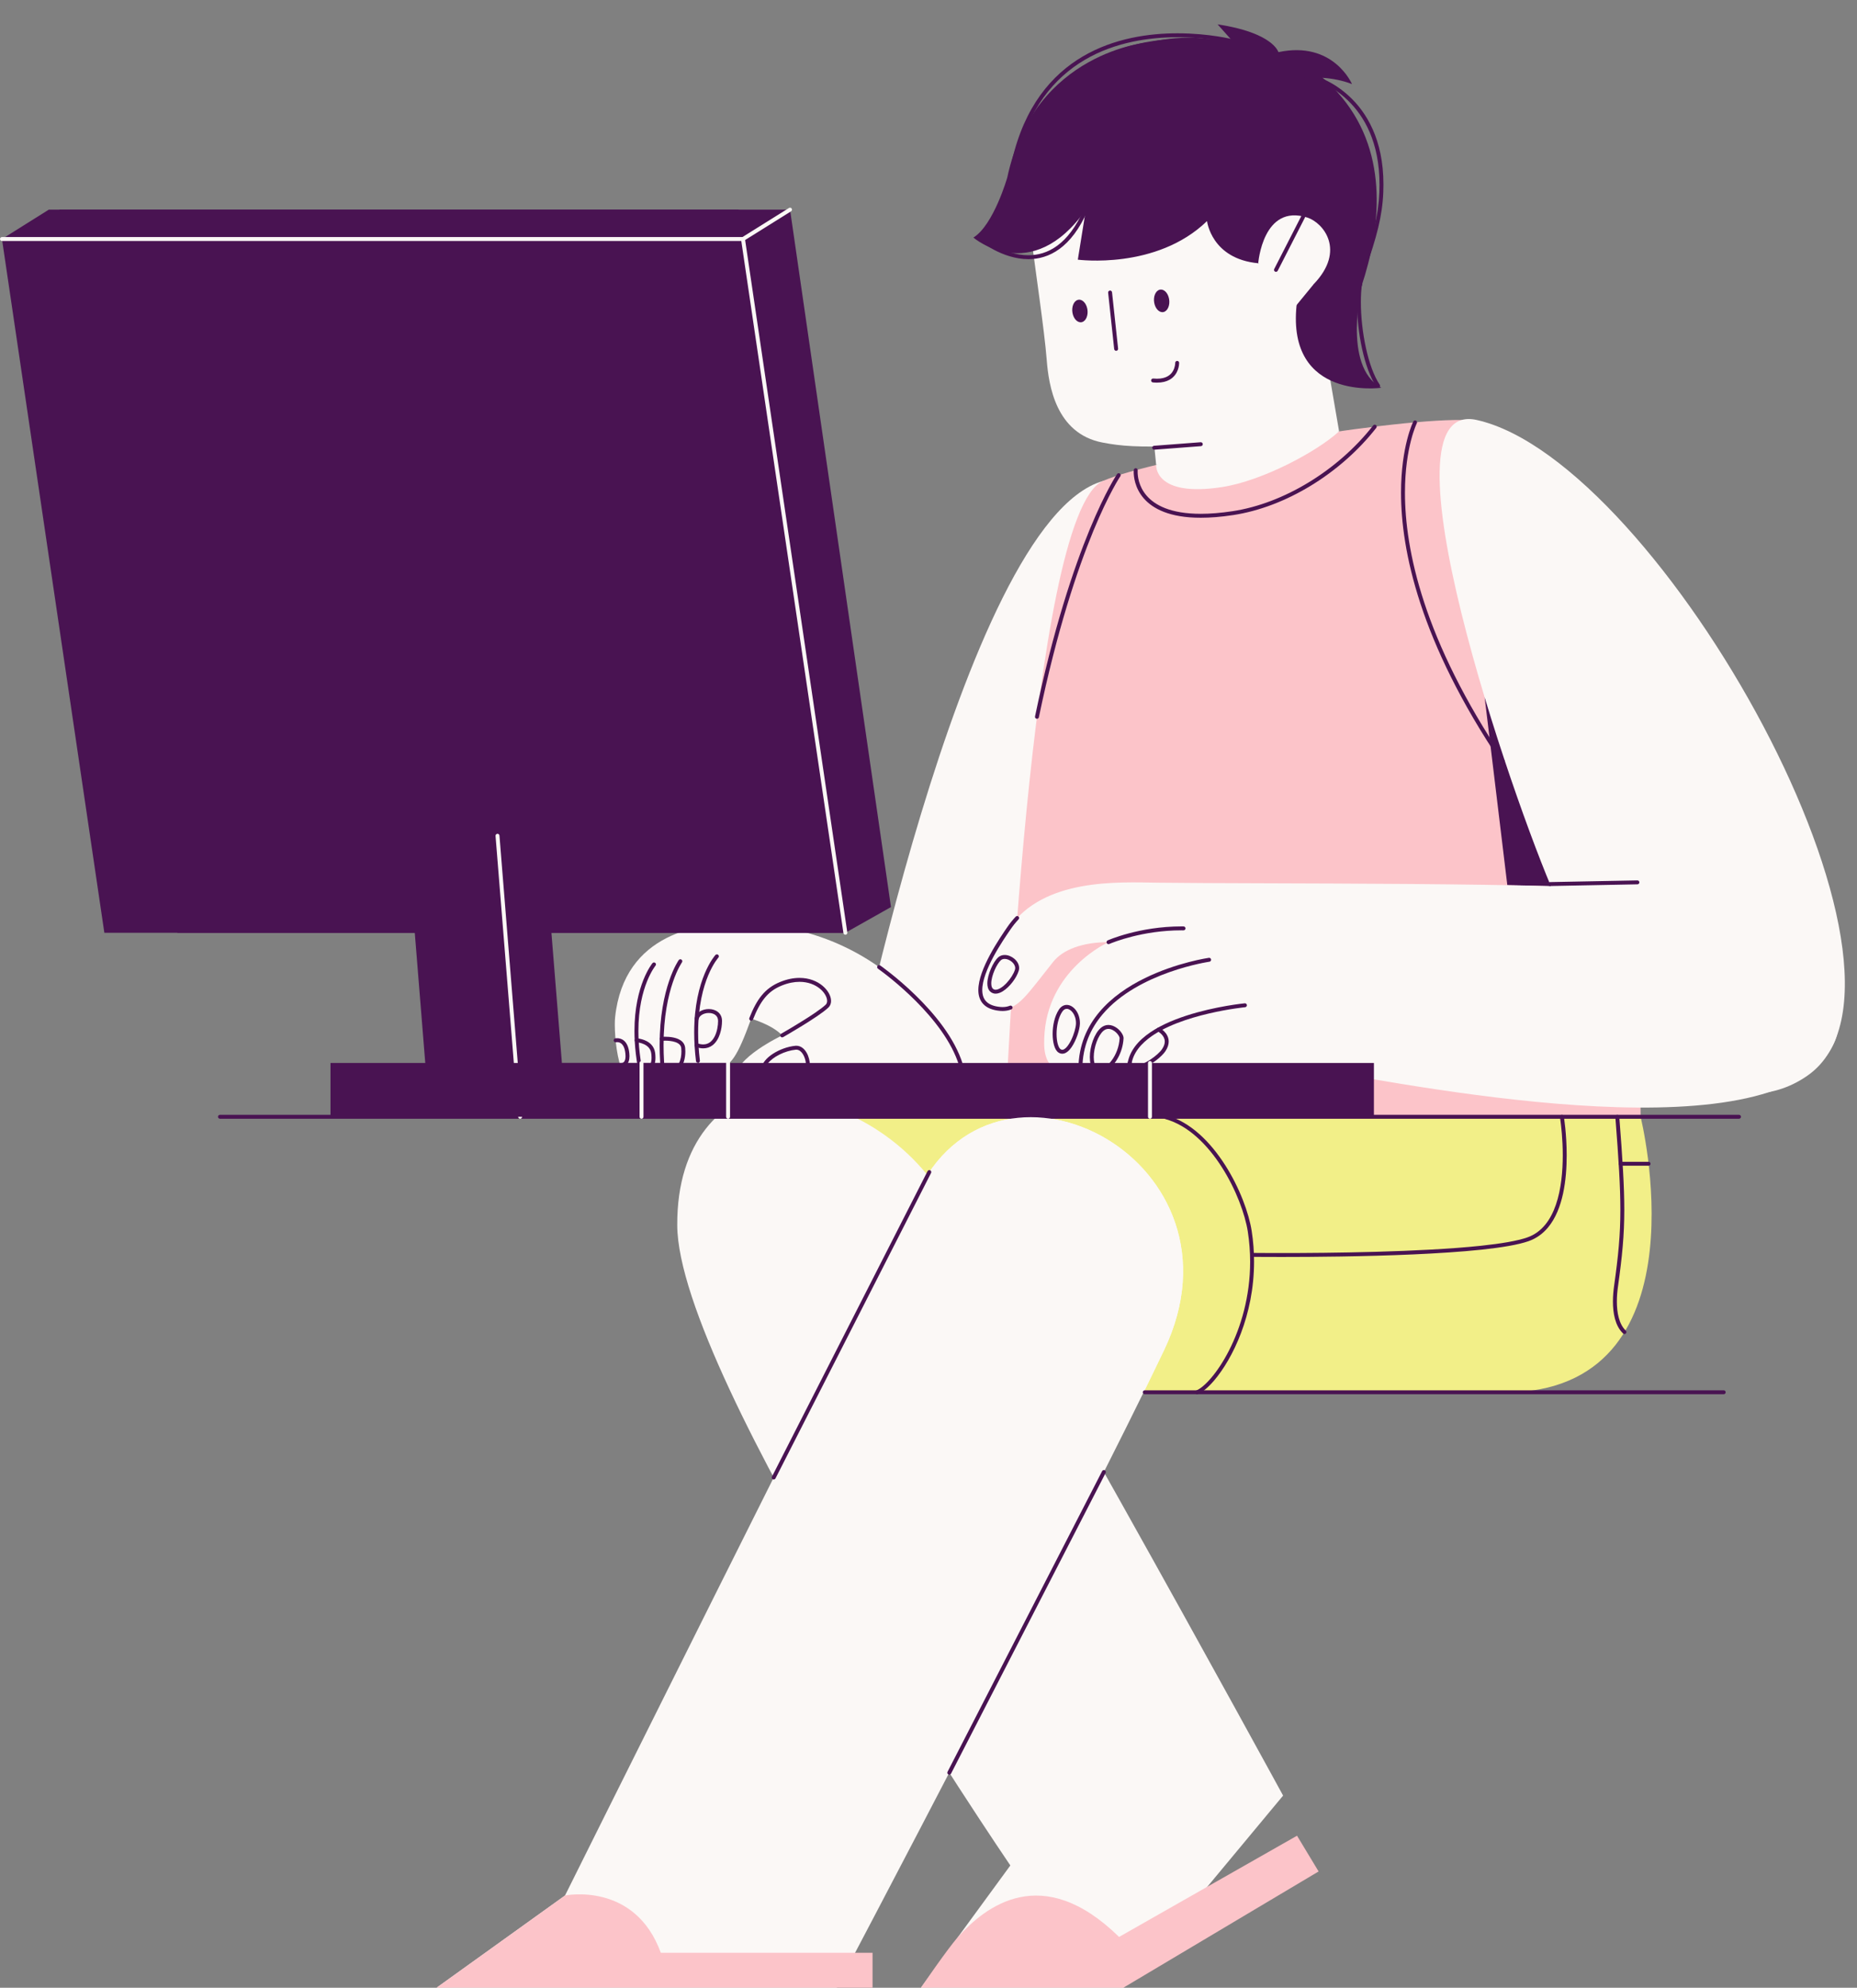
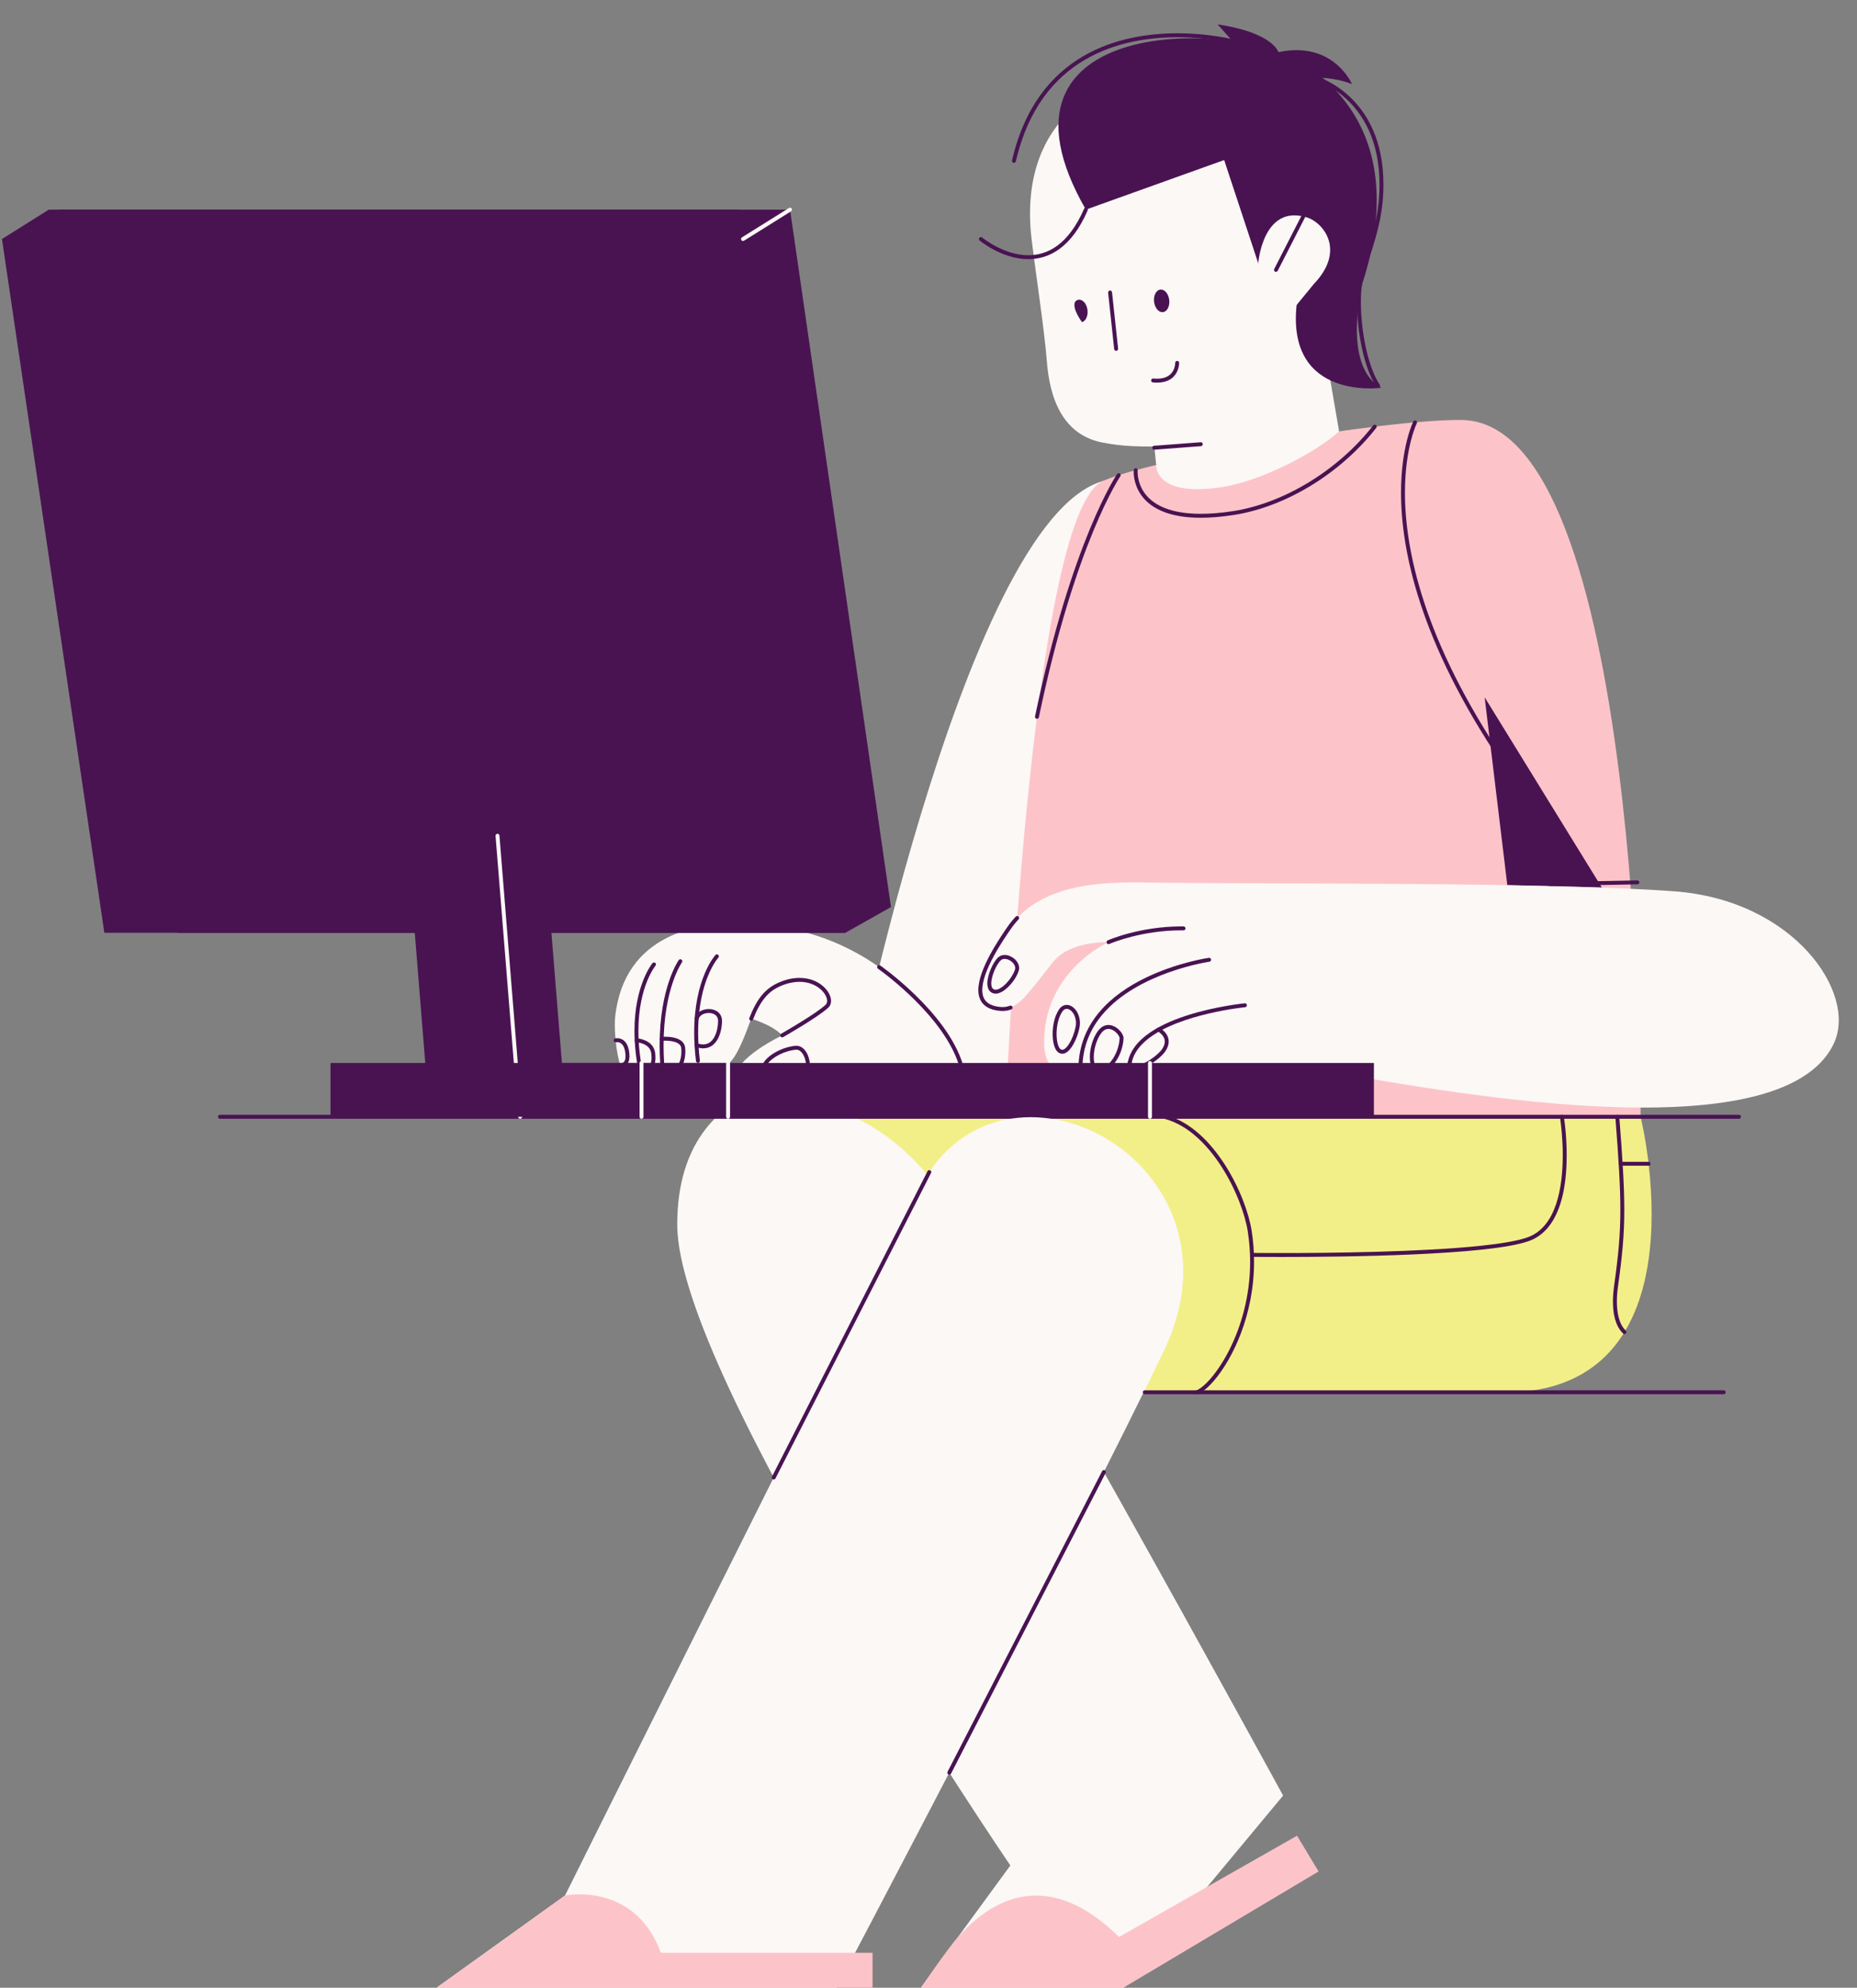
<svg xmlns="http://www.w3.org/2000/svg" fill="#000000" height="505.7" preserveAspectRatio="xMidYMid meet" version="1" viewBox="-0.5 -6.2 472.5 505.7" width="472.5" zoomAndPan="magnify">
  <rect x="-0.5" y="-6.2" width="472.5" height="505.7" fill="#808080" stroke="none" />
  <defs>
    <clipPath id="a">
      <path d="M 171 269 L 326 269 L 326 499.488 L 171 499.488 Z M 171 269" />
    </clipPath>
    <clipPath id="b">
      <path d="M 110 278 L 301 278 L 301 499.488 L 110 499.488 Z M 110 278" />
    </clipPath>
    <clipPath id="c">
      <path d="M 365 100 L 468.91 100 L 468.91 273 L 365 273 Z M 365 100" />
    </clipPath>
    <clipPath id="d">
      <path d="M 110 475 L 222 475 L 222 499.488 L 110 499.488 Z M 110 475" />
    </clipPath>
    <clipPath id="e">
      <path d="M 233 460 L 336 460 L 336 499.488 L 233 499.488 Z M 233 460" />
    </clipPath>
  </defs>
  <g>
    <g clip-path="url(#a)" id="change1_17">
      <path d="M 171.82 305.531 C 172 344.258 256.574 468.387 256.574 468.387 L 233.828 499.488 L 285.344 499.488 L 325.977 450.613 C 325.977 450.613 249.168 309.844 227.539 278.43 C 217.52 263.875 171.617 262.367 171.82 305.531" fill="#fbf8f6" />
    </g>
    <g id="change2_1">
      <path d="M 237.961 296.199 C 259.586 296.199 269.309 278.473 266.527 274.434 C 258.699 263.066 188.82 264.191 172.062 275.684 C 217.891 262.367 237.961 296.199 237.961 296.199" fill="#f2ef88" />
    </g>
    <g id="change2_2">
      <path d="M 416.938 277.926 C 416.938 277.926 433.789 345.512 384.902 348.004 L 249.973 348.004 C 249.973 348.004 219.195 277.836 253.949 277.918 C 297.18 278.02 416.938 277.926 416.938 277.926" fill="#f2ef88" />
    </g>
    <g clip-path="url(#b)" id="change1_16">
      <path d="M 233.453 296.199 C 214.078 333.805 143.266 476.031 143.266 476.031 L 110.59 499.488 L 212.402 499.488 C 212.402 499.488 274.555 381.645 295.715 337.234 C 318.445 289.531 254.48 255.379 233.453 296.199" fill="#fbf8f6" />
    </g>
    <g id="change1_2">
      <path d="M 244.012 264.73 C 244.012 264.73 229.453 229.074 187.398 228.707 C 177.879 228.625 158.297 230.926 156.008 252.617 C 155.574 256.711 156.895 273.281 162.934 268.438 C 162.934 268.438 165.039 271.758 168.395 268.68 C 168.395 268.68 176.48 273.492 177.086 263.688 C 177.086 263.688 178.41 267.473 181.84 266.215 C 185.57 264.844 187.094 262.699 190.633 252.973 C 190.633 252.973 195.992 254.488 198.52 257.219 C 198.52 257.219 186.031 263.121 186.789 268.137 C 187.613 273.562 200.105 272.461 208.762 271.074 C 217.605 269.66 244.012 264.73 244.012 264.73" fill="#fbf8f6" />
    </g>
    <g id="change3_1">
      <path d="M 198.766 257.652 C 198.77 257.648 201.023 256.363 203.582 254.785 C 204.863 253.996 206.219 253.133 207.414 252.32 C 208.609 251.504 209.637 250.742 210.289 250.121 C 210.75 249.684 210.961 249.07 210.957 248.445 C 210.949 247.156 210.152 245.727 208.777 244.574 C 207.395 243.43 205.398 242.582 202.934 242.586 C 201.438 242.582 199.77 242.895 197.973 243.633 C 196.062 244.41 194.562 245.516 193.324 247.016 C 192.086 248.52 191.105 250.41 190.168 252.785 C 190.066 253.043 190.191 253.336 190.449 253.438 C 190.707 253.535 190.996 253.41 191.098 253.152 C 192.016 250.828 192.957 249.035 194.098 247.652 C 195.238 246.27 196.574 245.285 198.348 244.559 C 200.043 243.867 201.578 243.586 202.934 243.586 C 205.168 243.586 206.934 244.348 208.141 245.344 C 209.348 246.34 209.969 247.59 209.957 248.445 C 209.953 248.863 209.832 249.172 209.598 249.398 C 209.031 249.941 208.023 250.691 206.852 251.492 C 205.09 252.695 202.941 254.02 201.234 255.043 C 200.383 255.555 199.641 255.988 199.113 256.297 C 198.586 256.602 198.27 256.781 198.27 256.781 C 198.031 256.918 197.945 257.227 198.086 257.465 C 198.223 257.703 198.527 257.789 198.766 257.652" fill="#491352" />
    </g>
    <g id="change3_2">
      <path d="M 181.539 236.758 C 181.473 236.824 176.129 242.711 176.133 256.48 C 176.133 258.695 176.27 261.113 176.59 263.746 C 176.621 264.02 176.871 264.215 177.145 264.184 C 177.422 264.148 177.617 263.898 177.582 263.625 C 177.266 261.035 177.133 258.656 177.133 256.48 C 177.133 249.727 178.438 244.949 179.73 241.867 C 180.379 240.328 181.023 239.211 181.5 238.48 C 181.742 238.117 181.938 237.852 182.074 237.68 L 182.23 237.488 L 182.27 237.445 L 182.277 237.434 C 182.465 237.23 182.449 236.914 182.246 236.727 C 182.043 236.539 181.727 236.555 181.539 236.758" fill="#491352" />
    </g>
    <g id="change3_3">
      <path d="M 172.203 238.051 C 172.152 238.121 167.336 244.934 167.34 259.695 C 167.34 262.434 167.504 265.445 167.895 268.738 C 167.93 269.012 168.176 269.207 168.453 269.176 C 168.727 269.145 168.922 268.895 168.891 268.621 C 168.5 265.367 168.34 262.395 168.34 259.695 C 168.34 252.426 169.523 247.141 170.699 243.684 C 171.285 241.957 171.871 240.684 172.309 239.848 C 172.527 239.43 172.707 239.121 172.832 238.922 C 172.895 238.82 172.941 238.746 172.973 238.695 L 173.008 238.645 L 173.02 238.633 C 173.176 238.406 173.125 238.094 172.898 237.934 C 172.676 237.773 172.363 237.828 172.203 238.051" fill="#491352" />
    </g>
    <g id="change3_4">
      <path d="M 165.52 238.832 C 165.465 238.895 160.934 244.375 160.934 256.086 C 160.934 259.656 161.352 263.805 162.445 268.551 C 162.508 268.82 162.777 268.988 163.047 268.926 C 163.316 268.863 163.484 268.594 163.422 268.324 C 162.344 263.648 161.934 259.578 161.934 256.086 C 161.934 250.359 163.039 246.195 164.133 243.465 C 164.68 242.098 165.227 241.094 165.633 240.43 C 165.836 240.102 166.004 239.855 166.117 239.699 L 166.25 239.523 L 166.281 239.48 L 166.289 239.473 C 166.465 239.262 166.438 238.945 166.227 238.77 C 166.016 238.594 165.699 238.621 165.523 238.832" fill="#491352" />
    </g>
    <g id="change3_5">
      <path d="M 201.91 260.355 L 201.859 259.859 C 199.852 260.059 197.762 260.852 196.129 261.914 C 195.312 262.449 194.613 263.047 194.105 263.695 C 193.598 264.344 193.262 265.051 193.262 265.801 C 193.262 266.184 193.355 266.57 193.547 266.93 C 193.949 267.656 194.711 268.078 195.59 268.344 C 196.477 268.609 197.52 268.719 198.598 268.719 C 199.703 268.719 200.844 268.602 201.859 268.398 C 202.879 268.191 203.773 267.91 204.422 267.535 C 204.859 267.277 205.148 266.859 205.324 266.395 C 205.504 265.926 205.578 265.395 205.578 264.84 C 205.574 263.75 205.285 262.562 204.723 261.594 C 204.441 261.109 204.09 260.68 203.656 260.363 C 203.223 260.047 202.695 259.844 202.117 259.848 L 201.859 259.859 L 201.91 260.355 L 201.961 260.855 L 202.117 260.848 C 202.465 260.848 202.77 260.961 203.066 261.172 C 203.508 261.488 203.898 262.055 204.164 262.727 C 204.434 263.395 204.578 264.16 204.578 264.84 C 204.578 265.301 204.512 265.723 204.391 266.039 C 204.266 266.359 204.102 266.566 203.918 266.672 C 203.434 266.953 202.613 267.23 201.664 267.414 C 200.715 267.605 199.633 267.719 198.598 267.719 C 197.59 267.719 196.625 267.609 195.879 267.387 C 195.121 267.164 194.617 266.82 194.43 266.453 C 194.312 266.234 194.262 266.023 194.262 265.801 C 194.258 265.367 194.469 264.852 194.891 264.316 C 195.52 263.512 196.605 262.695 197.875 262.07 C 199.145 261.438 200.598 260.988 201.961 260.855 L 201.91 260.355" fill="#491352" />
    </g>
    <g id="change3_6">
      <path d="M 177.242 253.125 C 177.336 252.641 177.645 252.254 178.121 251.961 C 178.594 251.672 179.223 251.508 179.84 251.512 C 180.48 251.508 181.094 251.684 181.516 252.012 C 181.934 252.34 182.203 252.789 182.211 253.512 L 182.211 253.543 C 182.215 254.707 181.961 256.27 181.344 257.473 C 181.039 258.078 180.645 258.59 180.172 258.945 C 179.691 259.297 179.137 259.508 178.422 259.508 C 177.977 259.508 177.469 259.422 176.891 259.223 C 176.629 259.133 176.344 259.27 176.254 259.531 C 176.164 259.789 176.301 260.074 176.562 260.168 C 177.23 260.398 177.852 260.508 178.422 260.508 C 179.34 260.512 180.137 260.219 180.77 259.746 C 181.719 259.031 182.316 257.953 182.688 256.828 C 183.062 255.699 183.211 254.52 183.211 253.543 L 183.211 253.508 C 183.215 252.508 182.773 251.707 182.121 251.219 C 181.473 250.723 180.652 250.512 179.84 250.512 C 179.051 250.512 178.262 250.711 177.602 251.105 C 176.945 251.504 176.41 252.125 176.258 252.941 C 176.207 253.211 176.387 253.473 176.656 253.523 C 176.93 253.574 177.191 253.398 177.242 253.129" fill="#491352" />
    </g>
    <g id="change3_7">
      <path d="M 167.906 258.586 L 167.957 258.582 C 168.07 258.574 168.348 258.555 168.723 258.555 C 169.438 258.555 170.496 258.625 171.348 258.922 C 171.77 259.07 172.137 259.273 172.391 259.523 C 172.641 259.773 172.797 260.059 172.84 260.465 C 172.863 260.699 172.879 260.98 172.879 261.289 C 172.883 262.242 172.723 263.441 172.234 264.34 C 171.988 264.789 171.672 265.164 171.258 265.43 C 170.84 265.691 170.316 265.859 169.613 265.859 C 169.219 265.859 168.766 265.805 168.25 265.68 C 167.98 265.613 167.711 265.777 167.645 266.047 C 167.582 266.316 167.746 266.586 168.012 266.652 C 168.594 266.793 169.125 266.859 169.613 266.859 C 170.48 266.859 171.211 266.645 171.793 266.273 C 172.672 265.711 173.191 264.836 173.488 263.934 C 173.789 263.027 173.879 262.078 173.879 261.289 C 173.879 260.945 173.863 260.637 173.836 260.367 C 173.773 259.727 173.488 259.195 173.09 258.809 C 172.488 258.227 171.68 257.934 170.887 257.762 C 170.094 257.594 169.305 257.555 168.723 257.555 C 168.184 257.555 167.824 257.59 167.812 257.59 C 167.535 257.617 167.336 257.859 167.359 258.137 C 167.387 258.41 167.629 258.613 167.906 258.586" fill="#491352" />
    </g>
    <g id="change3_8">
      <path d="M 161.469 258.965 L 161.5 258.969 C 161.676 258.98 162.57 259.074 163.414 259.48 C 163.84 259.684 164.246 259.961 164.566 260.332 C 164.883 260.703 165.117 261.168 165.203 261.793 C 165.238 262.074 165.277 262.461 165.277 262.879 C 165.281 263.539 165.176 264.27 164.875 264.773 C 164.727 265.027 164.539 265.227 164.285 265.371 C 164.031 265.516 163.699 265.613 163.234 265.613 C 163.02 265.613 162.781 265.594 162.516 265.547 C 162.242 265.496 161.984 265.68 161.934 265.953 C 161.887 266.223 162.07 266.484 162.34 266.531 C 162.656 266.586 162.957 266.613 163.234 266.613 C 163.84 266.613 164.359 266.484 164.781 266.242 C 165.418 265.879 165.801 265.289 166.008 264.688 C 166.219 264.082 166.277 263.441 166.277 262.879 C 166.277 262.398 166.234 261.973 166.195 261.66 C 166.078 260.793 165.715 260.098 165.238 259.582 C 164.523 258.809 163.594 258.418 162.855 258.207 C 162.109 257.996 161.547 257.969 161.52 257.969 C 161.242 257.953 161.008 258.164 160.996 258.441 C 160.98 258.719 161.195 258.953 161.469 258.965" fill="#491352" />
    </g>
    <g id="change3_9">
      <path d="M 156.262 258.953 L 156.211 258.758 L 156.258 258.953 L 156.262 258.953 L 156.211 258.758 L 156.258 258.953 C 156.262 258.953 156.371 258.93 156.531 258.93 C 156.809 258.93 157.211 258.992 157.586 259.293 C 157.965 259.598 158.363 260.172 158.559 261.344 C 158.605 261.629 158.664 262.051 158.664 262.484 C 158.668 262.977 158.582 263.477 158.383 263.793 C 158.285 263.949 158.168 264.07 158.004 264.16 C 157.84 264.246 157.621 264.309 157.301 264.309 C 157.023 264.309 156.801 264.531 156.801 264.809 C 156.801 265.086 157.023 265.309 157.301 265.309 C 157.754 265.309 158.148 265.219 158.48 265.039 C 158.98 264.77 159.285 264.324 159.449 263.867 C 159.617 263.41 159.664 262.926 159.664 262.484 C 159.664 261.965 159.598 261.492 159.547 261.184 C 159.328 259.844 158.82 258.996 158.215 258.512 C 157.605 258.027 156.953 257.93 156.531 257.93 C 156.242 257.93 156.051 257.973 156.023 257.98 C 155.754 258.047 155.59 258.316 155.656 258.586 C 155.723 258.855 155.992 259.02 156.262 258.953" fill="#491352" />
    </g>
    <g id="change1_3">
      <path d="M 280.086 116.191 C 244.012 126.598 214.602 277.926 214.602 277.926 L 275.465 277.926 C 275.465 277.926 312.645 106.797 280.086 116.191" fill="#fbf8f6" />
    </g>
    <g id="change4_1">
      <path d="M 371.438 100.648 C 417.188 101.215 416.938 277.926 416.938 277.926 L 255.289 277.926 C 255.289 277.926 261.367 124.645 280.086 116.191 C 292.672 110.508 351.879 100.406 371.438 100.648" fill="#fcc4c9" />
    </g>
    <g id="change3_10">
      <path d="M 377.258 171.199 L 383.027 218.996 L 407.086 219.609 Z M 377.258 171.199" fill="#491352" />
    </g>
    <g clip-path="url(#c)" id="change1_1">
-       <path d="M 375.258 100.648 C 421.816 111.074 494.957 242.176 459.547 267.344 C 443.285 278.902 416.938 271.074 395.254 221.914 C 384.371 197.242 349.082 94.785 375.258 100.648" fill="#fbf8f6" />
-     </g>
+       </g>
    <g id="change1_4">
      <path d="M 425.504 220.555 C 392.941 218.16 322.594 218.723 293.965 218.359 C 284.094 218.234 265.008 217.137 256.215 229.941 C 253.293 234.199 242.727 249.547 254.059 250.48 C 258.465 250.848 260.738 246.93 267.484 238.492 C 269.93 235.434 274.797 233.496 281.551 233.496 C 281.551 233.496 265.75 240.488 265.199 257.969 C 265.117 260.574 264.777 268.457 274.402 265.52 C 274.402 265.52 277.762 272.805 286.805 266.395 C 286.805 266.395 289.406 273.531 304.078 266.668 C 304.078 266.668 316.68 262.789 334.59 265.871 C 362.965 270.762 452.754 288.324 466.168 259.125 C 472.02 246.391 455.977 222.797 425.504 220.555" fill="#fbf8f6" />
    </g>
    <g id="change3_11">
      <path d="M 281.754 233.953 L 281.84 233.918 C 282.711 233.547 290.238 230.484 300.121 230.484 C 300.289 230.484 300.465 230.488 300.637 230.488 C 300.914 230.492 301.141 230.27 301.141 229.996 C 301.145 229.719 300.926 229.492 300.648 229.488 C 300.469 229.488 300.297 229.484 300.121 229.484 C 289.359 229.488 281.387 233.027 281.348 233.039 C 281.098 233.152 280.98 233.449 281.094 233.699 C 281.207 233.953 281.504 234.066 281.754 233.953" fill="#491352" />
    </g>
    <g id="change3_12">
      <path d="M 307.086 237.48 C 307.059 237.484 298.898 238.652 290.66 242.719 C 286.543 244.75 282.402 247.512 279.254 251.238 C 276.109 254.965 273.969 259.676 273.902 265.516 C 273.898 265.793 274.121 266.02 274.395 266.02 C 274.672 266.023 274.898 265.805 274.902 265.527 C 274.973 259.926 276.996 255.469 280.02 251.883 C 284.551 246.508 291.355 243.137 297.035 241.129 C 299.871 240.121 302.426 239.457 304.27 239.043 C 305.188 238.836 305.934 238.691 306.445 238.602 C 306.699 238.555 306.898 238.523 307.031 238.5 C 307.164 238.48 307.23 238.469 307.23 238.469 C 307.504 238.43 307.691 238.176 307.652 237.902 C 307.613 237.629 307.359 237.441 307.086 237.48" fill="#491352" />
    </g>
    <g id="change3_13">
      <path d="M 316.215 249.051 C 316.195 249.051 308.805 249.77 301.371 252.184 C 297.652 253.395 293.922 255.023 291.086 257.238 C 288.25 259.441 286.285 262.285 286.285 265.836 C 286.285 266.027 286.289 266.227 286.305 266.426 C 286.32 266.699 286.559 266.91 286.836 266.891 C 287.109 266.875 287.32 266.637 287.301 266.359 C 287.289 266.184 287.285 266.012 287.285 265.836 C 287.289 262.68 289.004 260.133 291.699 258.027 C 295.73 254.871 301.902 252.852 307.051 251.652 C 309.625 251.047 311.945 250.645 313.617 250.395 C 314.453 250.27 315.129 250.184 315.594 250.125 C 316.059 250.07 316.312 250.047 316.312 250.047 C 316.586 250.02 316.789 249.773 316.762 249.5 C 316.734 249.223 316.488 249.023 316.215 249.051" fill="#491352" />
    </g>
    <g id="change3_14">
      <path d="M 294.062 256.184 L 294.074 256.188 C 294.156 256.23 294.633 256.5 295.062 256.949 C 295.492 257.402 295.867 258.008 295.867 258.777 C 295.867 259.301 295.699 259.926 295.191 260.688 C 294.727 261.398 293.547 262.488 292.238 263.348 C 291.586 263.781 290.898 264.164 290.254 264.434 C 289.609 264.703 289.004 264.855 288.547 264.852 C 288.23 264.852 287.996 264.785 287.824 264.672 C 287.652 264.559 287.516 264.391 287.414 264.078 C 287.332 263.816 287.051 263.668 286.785 263.75 C 286.523 263.836 286.379 264.113 286.461 264.379 C 286.609 264.867 286.895 265.262 287.273 265.508 C 287.652 265.758 288.094 265.852 288.547 265.852 C 289.211 265.852 289.914 265.656 290.637 265.355 C 291.719 264.902 292.836 264.207 293.797 263.461 C 294.762 262.711 295.566 261.926 296.023 261.242 C 296.617 260.355 296.867 259.523 296.867 258.777 C 296.863 257.594 296.25 256.711 295.676 256.148 C 295.098 255.582 294.535 255.301 294.508 255.285 C 294.262 255.164 293.961 255.266 293.836 255.512 C 293.715 255.758 293.812 256.059 294.062 256.184" fill="#491352" />
    </g>
    <g id="change3_15">
      <path d="M 284.879 257.969 L 285.379 257.992 L 285.383 257.926 C 285.379 257.547 285.238 257.191 285.035 256.828 C 284.727 256.285 284.246 255.738 283.645 255.309 C 283.047 254.879 282.32 254.562 281.527 254.559 C 280.887 254.559 280.215 254.781 279.621 255.281 C 278.758 256.016 278.074 257.199 277.578 258.535 C 277.09 259.871 276.797 261.367 276.797 262.738 C 276.801 264.047 277.055 265.262 277.77 266.113 C 278.152 266.57 278.711 266.801 279.27 266.797 C 279.938 266.793 280.609 266.516 281.27 266.066 C 283.23 264.703 285.16 261.676 285.379 257.996 L 285.379 257.992 L 284.879 257.969 L 284.383 257.941 C 284.258 260.172 283.41 262.168 282.355 263.59 C 281.828 264.301 281.25 264.863 280.703 265.242 C 280.156 265.621 279.641 265.801 279.27 265.797 C 278.953 265.789 278.738 265.699 278.531 265.465 C 278.055 264.918 277.793 263.918 277.797 262.738 C 277.797 261.508 278.066 260.109 278.52 258.879 C 278.969 257.648 279.609 256.594 280.266 256.047 C 280.699 255.688 281.109 255.562 281.527 255.559 C 282.211 255.555 282.953 255.957 283.512 256.496 C 283.789 256.762 284.016 257.055 284.168 257.32 C 284.32 257.586 284.387 257.824 284.383 257.926 L 284.379 257.945 L 284.383 257.941 L 284.879 257.969" fill="#491352" />
    </g>
    <g id="change3_16">
      <path d="M 269.355 250.922 L 269.773 251.195 C 270.156 250.633 270.535 250.465 270.926 250.457 C 271.402 250.449 271.996 250.781 272.469 251.43 C 272.941 252.074 273.277 253.004 273.277 254.078 L 273.273 254.262 L 273.273 254.258 C 273.246 255.195 272.762 256.957 272.051 258.402 C 271.695 259.125 271.281 259.777 270.871 260.227 C 270.664 260.449 270.461 260.617 270.277 260.723 C 270.094 260.832 269.934 260.875 269.789 260.875 C 269.656 260.871 269.527 260.84 269.367 260.734 C 269.148 260.609 268.844 260.137 268.648 259.434 C 268.449 258.73 268.336 257.816 268.336 256.832 C 268.332 254.887 268.789 252.676 269.773 251.195 L 269.355 250.922 L 268.938 250.645 C 267.797 252.383 267.34 254.738 267.336 256.832 C 267.336 257.891 267.457 258.883 267.688 259.703 C 267.926 260.52 268.25 261.188 268.82 261.574 C 269.121 261.77 269.461 261.875 269.789 261.875 C 270.145 261.875 270.48 261.762 270.777 261.59 C 271.301 261.281 271.746 260.797 272.152 260.215 C 272.758 259.34 273.266 258.242 273.641 257.176 C 274.012 256.102 274.246 255.074 274.273 254.293 L 274.273 254.289 L 274.277 254.078 C 274.277 252.797 273.883 251.668 273.277 250.84 C 272.672 250.016 271.84 249.461 270.926 249.457 C 270.176 249.449 269.441 249.871 268.938 250.645 L 269.355 250.922" fill="#491352" />
    </g>
    <g id="change3_17">
      <path d="M 253.812 237.73 L 254.148 238.102 C 254.418 237.859 254.746 237.754 255.133 237.754 C 255.723 237.746 256.426 238.035 256.953 238.492 C 257.484 238.945 257.816 239.539 257.812 240.074 C 257.812 240.211 257.793 240.348 257.75 240.488 C 257.434 241.523 256.598 242.855 255.621 243.883 C 255.137 244.395 254.617 244.84 254.121 245.141 C 253.633 245.445 253.168 245.602 252.824 245.598 C 252.531 245.594 252.32 245.516 252.098 245.297 C 251.867 245.066 251.723 244.621 251.723 243.996 C 251.719 243.047 252.062 241.777 252.551 240.648 C 253.031 239.523 253.676 238.52 254.148 238.102 L 253.812 237.73 L 253.48 237.359 C 252.812 237.969 252.16 239.035 251.633 240.254 C 251.109 241.477 250.727 242.824 250.723 243.996 C 250.727 244.754 250.883 245.473 251.383 245.992 C 251.777 246.402 252.305 246.602 252.824 246.598 C 253.445 246.594 254.055 246.355 254.648 245.992 C 255.531 245.445 256.391 244.605 257.113 243.676 C 257.832 242.742 258.41 241.723 258.703 240.781 C 258.777 240.547 258.812 240.309 258.812 240.074 C 258.809 239.141 258.289 238.32 257.605 237.73 C 256.91 237.145 256.027 236.758 255.133 236.754 C 254.551 236.75 253.953 236.934 253.48 237.359 L 253.812 237.73" fill="#491352" />
    </g>
    <g id="change3_18">
      <path d="M 393.895 219.211 L 416.133 218.781 C 416.41 218.777 416.629 218.551 416.625 218.273 C 416.617 217.996 416.391 217.777 416.113 217.781 L 393.875 218.211 C 393.598 218.215 393.379 218.445 393.383 218.723 C 393.391 218.996 393.617 219.215 393.895 219.211" fill="#491352" />
    </g>
    <g id="change3_19">
      <path d="M 441.98 277.418 L 55.465 277.418 C 55.188 277.418 54.965 277.641 54.965 277.918 C 54.965 278.195 55.188 278.418 55.465 278.418 L 441.98 278.418 C 442.254 278.418 442.48 278.195 442.48 277.918 C 442.48 277.641 442.254 277.418 441.98 277.418" fill="#491352" />
    </g>
    <g id="change1_5">
      <path d="M 333.785 66.066 L 340.223 103.535 L 293.68 112.09 L 291.812 93.449 L 333.785 66.066" fill="#fbf8f6" />
    </g>
    <g id="change3_20">
      <path d="M 346.102 66.066 C 346.102 66.066 340.84 86.945 350.969 92.453 C 350.969 92.453 326.867 95.855 329.41 71.406 C 331.953 46.957 346.102 66.066 346.102 66.066" fill="#491352" />
    </g>
    <g id="change1_6">
      <path d="M 295.066 13.91 C 277.488 13.066 258.605 26.074 261.977 54.605 C 262.887 62.316 265.234 77.68 265.836 85.422 C 266.324 91.734 268.133 104.121 280.035 106.391 C 284.941 107.328 288.781 107.59 299.992 107.289 L 333.785 66.066 C 333.785 66.066 331.117 15.641 295.066 13.91" fill="#fbf8f6" />
    </g>
    <g id="change3_21">
      <path d="M 281.457 68.27 L 282.996 82.602 C 283.027 82.879 283.273 83.074 283.547 83.047 C 283.82 83.016 284.02 82.77 283.992 82.496 L 282.449 68.164 C 282.422 67.891 282.176 67.691 281.902 67.719 C 281.625 67.75 281.426 67.996 281.457 68.27" fill="#491352" />
    </g>
    <g id="change3_22">
      <path d="M 296.961 69.836 C 297.246 71.402 296.637 72.895 295.594 73.172 C 294.551 73.449 293.477 72.41 293.188 70.848 C 292.898 69.281 293.512 67.789 294.555 67.512 C 295.598 67.23 296.676 68.273 296.961 69.836" fill="#491352" />
    </g>
    <g id="change3_23">
-       <path d="M 276.164 72.414 C 276.449 73.977 275.84 75.473 274.797 75.75 C 273.754 76.027 272.68 74.984 272.391 73.426 C 272.105 71.859 272.715 70.367 273.758 70.09 C 274.801 69.809 275.879 70.852 276.164 72.414" fill="#491352" />
+       <path d="M 276.164 72.414 C 276.449 73.977 275.84 75.473 274.797 75.75 C 272.105 71.859 272.715 70.367 273.758 70.09 C 274.801 69.809 275.879 70.852 276.164 72.414" fill="#491352" />
    </g>
    <g id="change3_24">
      <path d="M 336.977 86.121 C 336.977 86.121 368.562 36.473 332.574 10.879 C 314.664 -1.859 247.176 -2.629 275.789 47.133 L 310.98 34.516 L 319.648 60.773 L 331.074 60.641 L 333.785 66.066 L 336.977 86.121" fill="#491352" />
    </g>
    <g id="change3_25">
      <path d="M 293.215 108.207 L 305.074 107.305 C 305.348 107.285 305.555 107.047 305.535 106.77 C 305.512 106.492 305.273 106.289 304.996 106.309 L 293.137 107.211 C 292.863 107.23 292.656 107.473 292.676 107.746 C 292.695 108.02 292.938 108.227 293.215 108.207" fill="#491352" />
    </g>
    <g id="change3_26">
      <path d="M 298.523 86.121 L 298.523 86.137 C 298.527 86.234 298.5 87.285 297.918 88.246 C 297.629 88.73 297.211 89.195 296.574 89.547 C 295.941 89.902 295.078 90.148 293.887 90.148 C 293.594 90.148 293.277 90.133 292.945 90.102 C 292.668 90.074 292.426 90.273 292.398 90.551 C 292.371 90.824 292.574 91.07 292.848 91.094 C 293.211 91.133 293.559 91.148 293.887 91.148 C 295.219 91.148 296.262 90.867 297.062 90.422 C 298.27 89.754 298.891 88.727 299.199 87.863 C 299.508 87 299.523 86.285 299.523 86.137 L 299.523 86.121 C 299.523 85.844 299.301 85.621 299.023 85.621 C 298.746 85.621 298.523 85.844 298.523 86.121" fill="#491352" />
    </g>
    <g id="change3_27">
-       <path d="M 291.812 4.555 C 291.812 4.555 262.629 6.789 255.793 38.961 C 255.793 38.961 252.332 51.043 247.176 54.242 C 247.176 54.242 261.93 66.859 275.789 47.133 L 273.746 59.859 C 273.746 59.859 293.734 62.539 306.621 50.039 C 306.621 50.039 307.699 59.656 319.648 60.773 C 319.648 60.773 342.492 -6.211 291.812 4.555" fill="#491352" />
-     </g>
+       </g>
    <g id="change1_7">
      <path d="M 319.648 60.773 C 319.648 60.773 320.812 45.5 332.148 49.152 C 336.191 50.453 342.008 57.484 333.785 66.066 L 319.648 60.773" fill="#fbf8f6" />
    </g>
    <g id="change3_28">
      <path d="M 324.605 62.688 L 331.52 49.172 C 331.648 48.926 331.551 48.625 331.305 48.496 C 331.059 48.371 330.758 48.469 330.633 48.715 L 323.715 62.234 C 323.59 62.48 323.688 62.781 323.93 62.906 C 324.176 63.031 324.477 62.934 324.605 62.688" fill="#491352" />
    </g>
    <g id="change3_29">
      <path d="M 292.102 264.23 L 142.453 264.23 L 142.453 277.918 L 349.082 277.918 L 349.082 264.23 L 292.102 264.23" fill="#491352" />
    </g>
    <g id="change1_8">
      <path d="M 291.602 264.23 L 291.602 277.918 C 291.602 278.195 291.824 278.418 292.102 278.418 C 292.379 278.418 292.602 278.195 292.602 277.918 L 292.602 264.23 C 292.602 263.953 292.379 263.73 292.102 263.73 C 291.824 263.73 291.602 263.953 291.602 264.23" fill="#fbf8f6" />
    </g>
    <g id="change3_30">
      <path d="M 14.598 47.133 L 200.52 47.133 L 226.203 224.566 L 214.602 231.105 L 44.652 231.105 L 14.598 47.133" fill="#491352" />
    </g>
    <g id="change3_31">
      <path d="M 0 54.609 L 11.922 47.133 L 187.445 47.133 L 214.602 231.105 L 26.051 231.105 L 0 54.609" fill="#491352" />
    </g>
    <g id="change3_32">
      <path d="M 137.816 206.426 L 103.047 206.426 L 108.809 277.926 L 143.578 277.926 L 137.816 206.426" fill="#491352" />
    </g>
    <g id="change1_9">
-       <path d="M 0 55.109 L 188.117 55.109 L 214.105 231.176 C 214.145 231.449 214.398 231.641 214.676 231.598 C 214.945 231.559 215.137 231.305 215.094 231.031 L 189.047 54.539 C 189.008 54.293 188.797 54.109 188.551 54.109 L 0 54.109 C -0.277 54.109 -0.5 54.336 -0.5 54.609 C -0.5 54.887 -0.277 55.109 0 55.109" fill="#fbf8f6" />
-     </g>
+       </g>
    <g id="change1_10">
      <path d="M 132.344 277.883 L 126.582 206.383 C 126.562 206.109 126.32 205.902 126.047 205.926 C 125.77 205.949 125.562 206.188 125.586 206.465 L 131.348 277.965 C 131.367 278.238 131.609 278.445 131.887 278.422 C 132.16 278.398 132.363 278.16 132.344 277.883" fill="#fbf8f6" />
    </g>
    <g id="change3_33">
      <path d="M 162.73 264.23 L 83.594 264.23 L 83.594 277.926 L 184.75 277.926 L 184.75 264.23 L 162.73 264.23" fill="#491352" />
    </g>
    <g id="change1_11">
      <path d="M 162.23 264.23 L 162.23 277.926 C 162.23 278.199 162.453 278.426 162.73 278.426 C 163.008 278.426 163.23 278.199 163.23 277.926 L 163.23 264.23 C 163.23 263.953 163.008 263.73 162.73 263.73 C 162.453 263.73 162.23 263.953 162.23 264.23" fill="#fbf8f6" />
    </g>
    <g id="change1_12">
      <path d="M 184.254 264.23 L 184.254 277.926 C 184.254 278.199 184.477 278.426 184.754 278.426 C 185.027 278.426 185.254 278.199 185.254 277.926 L 185.254 264.23 C 185.254 263.953 185.027 263.73 184.754 263.73 C 184.477 263.73 184.254 263.953 184.254 264.23" fill="#fbf8f6" />
    </g>
    <g id="change3_34">
      <path d="M 324.781 7.066 C 324.781 7.066 323.492 2.129 309.305 -0.004 L 322.844 15.191 C 322.844 15.191 333.785 11.445 343.504 15.191 C 343.504 15.191 338.797 4.086 324.781 7.066" fill="#491352" />
    </g>
    <g id="change1_13">
      <path d="M 293.68 112.09 C 293.68 112.09 293.07 120.41 310.477 117.711 C 320.719 116.125 334.707 108.645 340.223 103.535 C 340.223 103.535 321.137 103.539 314.922 104.738 C 309.402 105.801 293.68 112.09 293.68 112.09" fill="#fbf8f6" />
    </g>
    <g id="change3_35">
      <path d="M 241.484 445.023 L 280.82 368.52 C 280.945 368.273 280.848 367.973 280.605 367.848 C 280.359 367.719 280.055 367.816 279.93 368.062 L 240.594 444.566 C 240.469 444.812 240.562 445.113 240.809 445.238 C 241.055 445.367 241.355 445.27 241.484 445.023" fill="#491352" />
    </g>
    <g id="change3_36">
      <path d="M 222.895 240.242 C 222.895 240.242 222.957 240.285 223.078 240.375 C 223.992 241.031 228.188 244.117 232.609 248.566 C 237.035 253.012 241.68 258.828 243.531 264.875 C 243.613 265.141 243.895 265.289 244.156 265.207 C 244.422 265.125 244.57 264.848 244.488 264.582 C 242.414 257.848 237.156 251.586 232.426 246.977 C 227.695 242.371 223.48 239.434 223.469 239.422 C 223.242 239.266 222.93 239.32 222.77 239.547 C 222.613 239.773 222.668 240.086 222.895 240.242" fill="#491352" />
    </g>
    <g id="change3_37">
      <path d="M 313.277 3.828 C 313.25 3.82 307.262 2.27 299.121 2.27 C 291.895 2.27 282.957 3.492 275.008 8.16 C 267.062 12.824 260.141 20.961 257.008 34.617 C 256.945 34.887 257.113 35.156 257.383 35.219 C 257.648 35.277 257.918 35.109 257.98 34.844 C 261.074 21.414 267.793 13.57 275.516 9.023 C 283.238 4.484 292.004 3.27 299.121 3.27 C 303.129 3.27 306.609 3.652 309.09 4.035 C 310.328 4.227 311.316 4.418 311.992 4.559 C 312.328 4.633 312.59 4.691 312.766 4.734 C 312.938 4.773 313.023 4.797 313.027 4.797 C 313.293 4.867 313.566 4.703 313.637 4.438 C 313.703 4.172 313.543 3.898 313.277 3.828" fill="#491352" />
    </g>
    <g id="change3_38">
      <path d="M 333.66 14.012 L 333.703 14.023 C 334.156 14.148 338.375 15.41 342.453 19.344 C 346.531 23.277 350.504 29.859 350.508 40.781 C 350.508 41.395 350.496 42.023 350.469 42.664 C 350.23 48.535 348.844 53.883 345.859 62.293 C 345.102 64.434 344.766 67.379 344.762 70.652 C 344.762 74.441 345.223 78.664 346.066 82.523 C 346.918 86.387 348.145 89.879 349.734 92.234 C 349.891 92.461 350.199 92.523 350.43 92.367 C 350.656 92.211 350.719 91.902 350.562 91.672 C 349.09 89.504 347.871 86.094 347.047 82.309 C 346.215 78.523 345.762 74.359 345.762 70.652 C 345.762 67.449 346.105 64.586 346.801 62.629 C 349.797 54.191 351.227 48.719 351.469 42.707 L 351.469 42.703 C 351.496 42.051 351.508 41.41 351.508 40.781 C 351.516 29.254 347.133 22.273 342.734 18.234 C 338.34 14.191 333.961 13.059 333.91 13.043 C 333.645 12.973 333.371 13.137 333.305 13.402 C 333.234 13.672 333.395 13.941 333.66 14.012" fill="#491352" />
    </g>
    <g id="change3_39">
      <path d="M 359.109 101.023 C 359.078 101.078 355.98 107.281 355.98 119.148 C 355.98 133.758 360.676 156.938 381.484 187.797 C 381.637 188.023 381.949 188.086 382.176 187.93 C 382.406 187.777 382.469 187.465 382.312 187.234 C 361.594 156.508 356.984 133.539 356.98 119.148 C 356.98 113.305 357.742 108.871 358.504 105.906 C 358.883 104.422 359.262 103.309 359.543 102.566 C 359.684 102.195 359.801 101.918 359.879 101.734 C 359.922 101.645 359.949 101.578 359.973 101.531 L 360 101.473 C 360.125 101.227 360.027 100.926 359.777 100.801 C 359.531 100.676 359.23 100.777 359.109 101.023" fill="#491352" />
    </g>
    <g id="change3_40">
      <path d="M 287.977 113.371 C 287.977 113.383 287.961 113.559 287.961 113.855 C 287.961 114.973 288.199 117.895 290.496 120.555 C 292.793 123.219 297.117 125.527 305.043 125.52 C 307.438 125.52 310.164 125.312 313.27 124.84 C 326.543 122.824 340.531 114.328 349.688 102.648 C 349.855 102.434 349.82 102.117 349.602 101.949 C 349.383 101.777 349.07 101.816 348.898 102.031 C 339.91 113.516 326.086 121.891 313.117 123.852 C 310.055 124.316 307.379 124.52 305.043 124.52 C 297.297 124.516 293.328 122.297 291.254 119.898 C 289.176 117.504 288.961 114.84 288.961 113.855 C 288.961 113.727 288.965 113.625 288.969 113.559 L 288.973 113.488 L 288.973 113.469 C 289 113.195 288.801 112.949 288.527 112.922 C 288.25 112.895 288.008 113.094 287.977 113.371" fill="#491352" />
    </g>
    <g id="change3_41">
      <path d="M 283.73 114.406 C 283.691 114.469 272.172 131.34 262.855 176.07 C 262.801 176.34 262.973 176.605 263.246 176.66 C 263.516 176.719 263.781 176.543 263.836 176.273 C 268.48 153.965 273.672 138.625 277.695 128.867 C 279.707 123.992 281.43 120.508 282.645 118.25 C 283.25 117.121 283.73 116.297 284.059 115.758 C 284.223 115.488 284.348 115.289 284.434 115.16 C 284.516 115.031 284.559 114.973 284.559 114.973 C 284.715 114.742 284.656 114.434 284.426 114.277 C 284.199 114.121 283.887 114.18 283.73 114.406" fill="#491352" />
    </g>
    <g id="change3_42">
      <path d="M 304.273 348.469 C 305.484 347.984 306.914 346.781 308.465 344.965 C 313.086 339.52 318.582 328.469 318.586 314.785 C 318.59 312.266 318.398 309.656 317.984 306.98 C 317.277 302.438 314.914 295.969 311.207 290.172 C 307.5 284.387 302.453 279.254 296.293 277.539 C 296.027 277.465 295.754 277.621 295.68 277.887 C 295.605 278.152 295.762 278.43 296.027 278.504 C 301.812 280.098 306.738 285.035 310.367 290.711 C 313.996 296.379 316.324 302.773 316.996 307.133 C 317.402 309.758 317.586 312.316 317.59 314.785 C 317.59 323.727 315.184 331.535 312.25 337.309 C 310.785 340.195 309.188 342.57 307.703 344.316 C 306.227 346.066 304.836 347.18 303.906 347.539 C 303.648 347.641 303.523 347.93 303.625 348.188 C 303.727 348.441 304.016 348.57 304.273 348.469" fill="#491352" />
    </g>
    <g id="change3_43">
      <path d="M 318.09 313.551 C 318.09 313.551 320.973 313.586 325.594 313.586 C 333.555 313.586 346.672 313.484 359.086 312.934 C 365.293 312.656 371.324 312.27 376.453 311.727 C 381.586 311.18 385.801 310.484 388.441 309.559 C 390.477 308.844 392.117 307.609 393.406 306.051 C 395.344 303.711 396.516 300.652 397.215 297.426 C 397.91 294.195 398.133 290.789 398.133 287.734 C 398.133 282.215 397.406 277.852 397.402 277.836 C 397.355 277.562 397.098 277.379 396.828 277.426 C 396.555 277.469 396.371 277.727 396.414 278 C 396.414 278 396.461 278.262 396.527 278.75 C 396.727 280.211 397.133 283.66 397.133 287.734 C 397.133 291.738 396.738 296.352 395.398 300.254 C 394.73 302.203 393.828 303.977 392.637 305.414 C 391.441 306.852 389.965 307.965 388.109 308.613 C 385.629 309.488 381.441 310.191 376.348 310.73 C 361.055 312.355 337.52 312.586 325.594 312.586 C 323.285 312.586 321.414 312.578 320.117 312.57 C 318.82 312.559 318.102 312.551 318.102 312.551 C 317.824 312.551 317.598 312.77 317.594 313.047 C 317.59 313.32 317.812 313.547 318.09 313.551" fill="#491352" />
    </g>
    <g id="change1_14">
      <path d="M 233.453 296.199 C 254.48 255.379 318.445 289.531 295.715 337.234 C 294.18 340.461 292.426 344.074 290.492 348.004" fill="#fbf8f6" />
    </g>
    <g id="change3_44">
      <path d="M 196.812 369.926 L 236.402 292.211 C 236.527 291.965 236.43 291.664 236.184 291.539 C 235.938 291.414 235.637 291.512 235.512 291.758 L 195.922 369.473 C 195.793 369.719 195.891 370.02 196.137 370.145 C 196.383 370.27 196.684 370.172 196.812 369.926" fill="#491352" />
    </g>
    <g clip-path="url(#d)" id="change5_1">
      <path d="M 143.266 476.031 C 143.266 476.031 161 472.402 167.641 490.605 L 221.516 490.605 L 221.516 499.488 L 110.59 499.488 L 143.266 476.031" fill="#fcc4c9" />
    </g>
    <g clip-path="url(#e)" id="change5_2">
      <path d="M 243.273 486.574 C 250.129 478.965 264.562 467.289 284.242 486.574 L 329.52 460.82 L 335.008 469.914 L 285.344 499.488 L 233.828 499.488 C 233.828 499.488 240.598 489.547 243.273 486.574" fill="#fcc4c9" />
    </g>
    <g id="change3_45">
      <path d="M 410.512 277.957 C 411.355 288.754 411.789 295.676 411.789 301.574 C 411.789 308.027 411.27 313.262 410.18 321.047 C 410.031 322.133 409.898 323.484 409.898 324.918 C 409.898 326.363 410.031 327.895 410.414 329.316 C 410.801 330.734 411.441 332.059 412.484 333.051 C 412.688 333.238 413.004 333.23 413.191 333.031 C 413.383 332.832 413.375 332.516 413.176 332.324 C 412.309 331.504 411.734 330.355 411.383 329.055 C 411.027 327.754 410.898 326.305 410.898 324.918 C 410.898 323.547 411.023 322.238 411.172 321.188 C 412.262 313.387 412.789 308.086 412.789 301.574 C 412.789 295.625 412.352 288.68 411.512 277.879 C 411.488 277.605 411.246 277.398 410.973 277.422 C 410.699 277.441 410.492 277.684 410.512 277.957" fill="#491352" />
    </g>
    <g id="change3_46">
      <path d="M 411.867 290.371 L 418.969 290.371 C 419.246 290.371 419.469 290.148 419.469 289.871 C 419.469 289.594 419.246 289.371 418.969 289.371 L 411.867 289.371 C 411.59 289.371 411.367 289.594 411.367 289.871 C 411.367 290.148 411.59 290.371 411.867 290.371" fill="#491352" />
    </g>
    <g id="change1_15">
      <path d="M 188.816 55.035 L 200.781 47.559 C 201.02 47.41 201.09 47.102 200.941 46.867 C 200.797 46.637 200.488 46.562 200.254 46.711 L 188.285 54.188 C 188.051 54.336 187.98 54.641 188.129 54.875 C 188.273 55.109 188.582 55.184 188.816 55.035" fill="#fbf8f6" />
    </g>
    <g id="change3_47">
      <path d="M 248.766 54.996 C 248.809 55.02 254.395 59.719 261.164 59.734 C 263.738 59.734 266.484 59.035 269.094 57.121 C 271.703 55.211 274.168 52.105 276.25 47.336 C 276.359 47.082 276.242 46.785 275.992 46.676 C 275.738 46.566 275.441 46.68 275.332 46.934 C 273.301 51.586 270.938 54.531 268.504 56.312 C 266.07 58.094 263.559 58.73 261.164 58.734 C 258.016 58.734 255.062 57.613 252.906 56.48 C 251.828 55.914 250.949 55.348 250.34 54.922 C 250.035 54.711 249.801 54.535 249.641 54.414 L 249.406 54.227 C 249.195 54.051 248.879 54.078 248.703 54.289 C 248.523 54.504 248.555 54.82 248.766 54.996" fill="#491352" />
    </g>
    <g id="change3_48">
      <path d="M 290.773 348.504 L 438.086 348.504 C 438.363 348.504 438.586 348.277 438.586 348.004 C 438.586 347.727 438.363 347.504 438.086 347.504 L 290.773 347.504 C 290.496 347.504 290.273 347.727 290.273 348.004 C 290.273 348.277 290.496 348.504 290.773 348.504" fill="#491352" />
    </g>
    <g id="change3_49">
      <path d="M 257.941 227 C 257.18 227.812 256.461 228.699 255.801 229.66 C 254.828 231.078 252.996 233.742 251.402 236.707 C 249.812 239.68 248.438 242.934 248.43 245.672 C 248.43 247.043 248.793 248.316 249.715 249.273 C 250.633 250.23 252.051 250.82 254.016 250.98 C 254.215 250.996 254.414 251.004 254.609 251.004 C 255.387 251.004 256.117 250.871 256.82 250.602 C 257.078 250.5 257.203 250.211 257.105 249.953 C 257.008 249.695 256.719 249.566 256.461 249.664 C 255.871 249.895 255.27 250.004 254.609 250.004 C 254.441 250.004 254.273 249.996 254.098 249.984 C 252.281 249.832 251.133 249.305 250.434 248.578 C 249.738 247.855 249.434 246.879 249.43 245.672 C 249.422 243.27 250.719 240.078 252.281 237.18 C 253.844 234.273 255.656 231.641 256.629 230.227 C 257.258 229.309 257.941 228.465 258.672 227.684 C 258.859 227.484 258.852 227.168 258.648 226.98 C 258.449 226.789 258.133 226.801 257.941 227" fill="#491352" />
    </g>
  </g>
</svg>